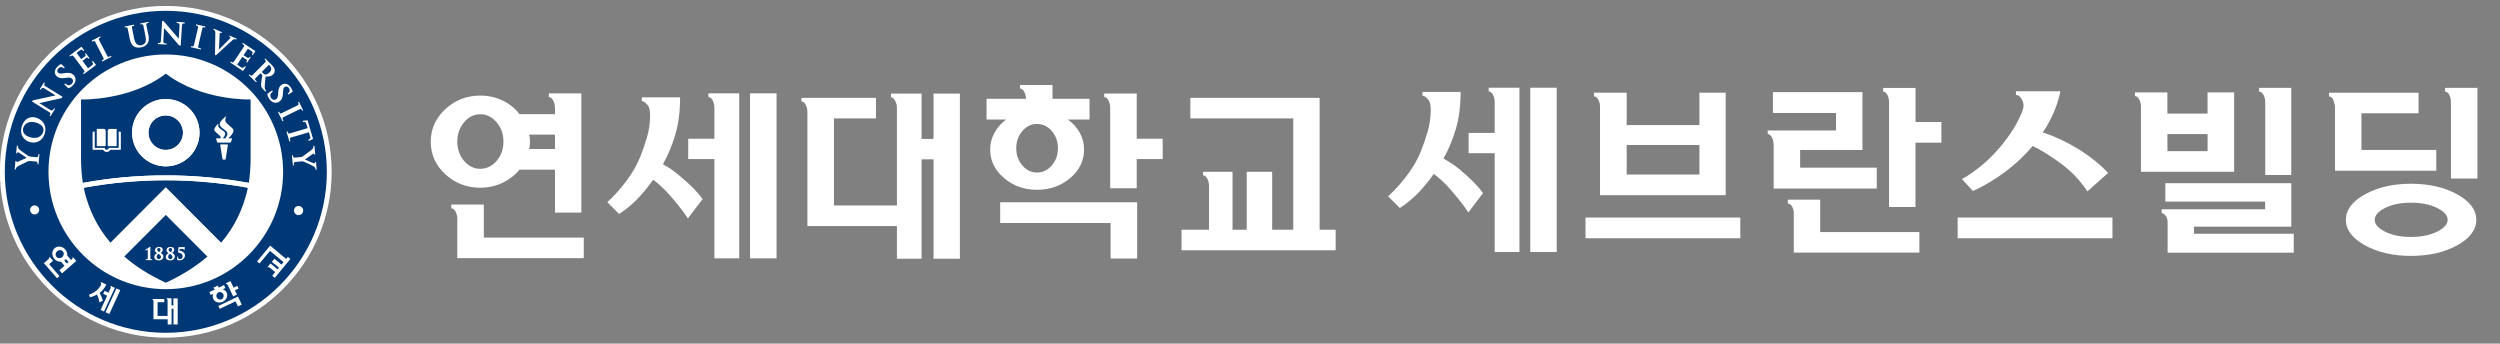
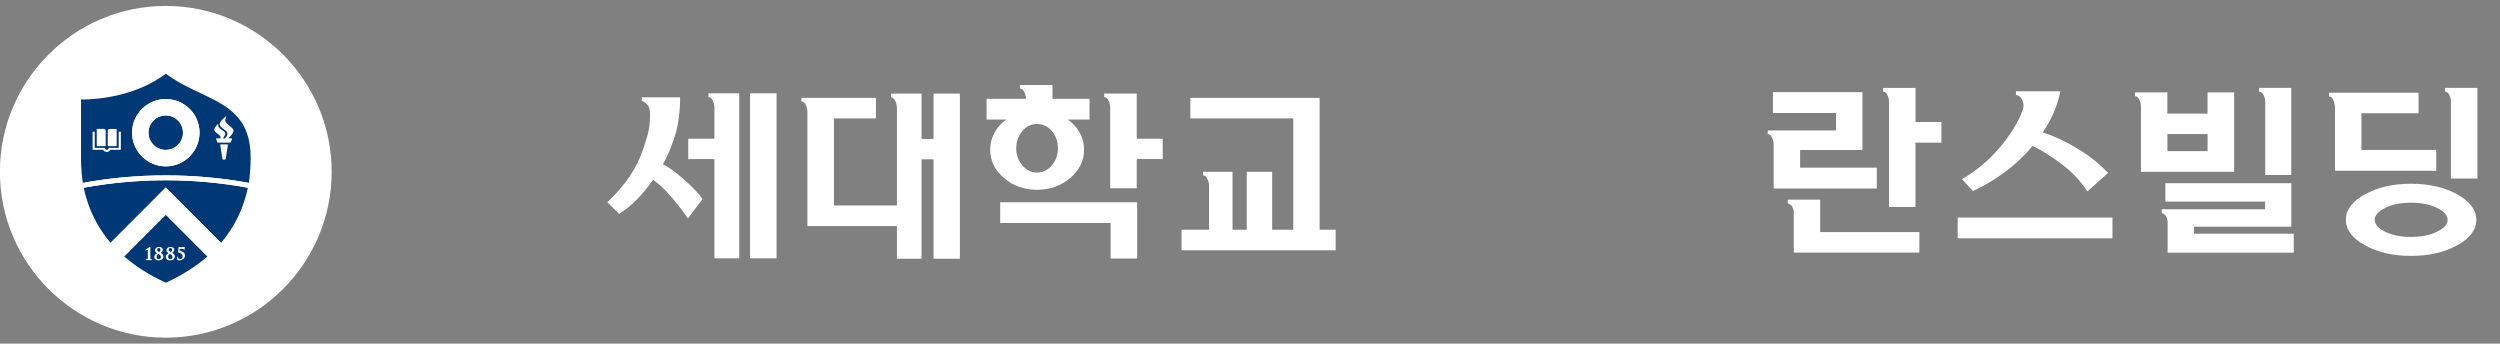
<svg xmlns="http://www.w3.org/2000/svg" width="422" height="58" viewBox="0 0 422 58" fill="none">
  <rect x="0" y="0" width="422" height="58" fill="#808080" stroke="none" />
  <g clip-path="url(#clip0_127_8239)">
    <path d="M-0.016 28.996C-0.016 44.436 12.54 57 27.98 57C43.42 57 55.984 44.436 55.984 28.996C55.984 13.556 43.428 1 27.98 1C12.532 1 -0.016 13.556 -0.016 28.996Z" fill="white" />
-     <path d="M0.809 28.995C0.809 14.017 13.002 1.823 27.989 1.823C42.975 1.823 55.169 14.017 55.169 28.995C55.169 43.974 42.984 56.175 27.989 56.175C12.994 56.175 0.809 43.982 0.809 28.995Z" fill="#003876" />
    <path d="M27.982 48.81C17.049 48.81 8.184 39.945 8.184 29.004C8.184 18.062 17.049 9.197 27.982 9.197C38.915 9.197 47.788 18.062 47.788 29.004C47.788 39.945 38.923 48.81 27.982 48.81Z" fill="white" />
    <path d="M5.078 35.43C5.078 35.85 5.416 36.196 5.844 36.196C6.273 36.196 6.611 35.85 6.611 35.43C6.611 35.01 6.273 34.672 5.844 34.672C5.416 34.672 5.078 35.01 5.078 35.43Z" fill="white" />
    <path d="M51.174 35.537C51.174 35.966 50.828 36.312 50.4 36.312C49.971 36.312 49.625 35.966 49.625 35.537C49.625 35.109 49.971 34.763 50.4 34.763C50.828 34.763 51.174 35.109 51.174 35.537Z" fill="white" />
    <path d="M6.172 19.884C5.636 19.711 5.134 19.735 4.705 19.966C4.236 20.213 3.881 20.675 3.684 21.301C3.494 21.91 3.519 22.487 3.766 22.965C4.005 23.435 4.45 23.797 4.977 23.962C5.916 24.259 7.119 23.945 7.548 22.578C7.737 21.985 7.704 21.416 7.449 20.922C7.193 20.436 6.74 20.065 6.172 19.892V19.884ZM7.292 22.265C7.02 23.122 6.106 23.492 5.06 23.163C3.766 22.759 3.807 21.968 3.947 21.54C4.063 21.202 4.285 20.922 4.606 20.757C5.018 20.543 5.554 20.526 6.114 20.699C6.683 20.881 7.062 21.144 7.235 21.482C7.399 21.803 7.342 22.116 7.301 22.265H7.292Z" fill="white" />
    <path d="M11.554 14.916L10.845 14.241L10.985 14.092C10.985 14.092 11.224 14.257 11.307 14.306C11.694 14.504 11.982 14.29 12.122 14.142C12.411 13.845 12.361 13.491 12.18 13.31C11.999 13.145 11.784 13.046 11.282 13.12L10.985 13.161C10.302 13.26 9.881 13.169 9.552 12.856C9.123 12.444 9.165 11.802 9.667 11.275C10.087 10.838 10.326 10.805 10.326 10.805L10.936 11.39L10.788 11.546C10.788 11.546 10.639 11.357 10.384 11.332C10.26 11.316 10.062 11.332 9.857 11.546C9.618 11.794 9.609 12.082 9.815 12.28C9.964 12.412 10.129 12.469 10.681 12.379L10.854 12.346C11.644 12.23 12.048 12.304 12.411 12.65C12.575 12.807 12.831 13.145 12.732 13.656C12.682 13.919 12.543 14.166 12.312 14.405C12.098 14.628 11.76 14.891 11.546 14.891L11.554 14.916Z" fill="white" />
    <path d="M45.125 15.83L45.932 15.27L46.048 15.443C46.048 15.443 45.834 15.64 45.776 15.715C45.504 16.052 45.652 16.382 45.768 16.547C45.998 16.885 46.353 16.918 46.567 16.769C46.773 16.629 46.905 16.44 46.938 15.929L46.954 15.632C46.995 14.948 47.176 14.545 47.547 14.298C48.042 13.96 48.66 14.141 49.071 14.742C49.417 15.245 49.393 15.484 49.393 15.484L48.693 15.962L48.569 15.781C48.569 15.781 48.783 15.682 48.865 15.435C48.907 15.311 48.931 15.121 48.767 14.874C48.577 14.594 48.297 14.52 48.058 14.685C47.893 14.8 47.803 14.957 47.778 15.509V15.69C47.72 16.489 47.556 16.868 47.152 17.148C46.971 17.272 46.583 17.461 46.105 17.255C45.858 17.157 45.644 16.967 45.455 16.687C45.282 16.44 45.092 16.052 45.133 15.838L45.125 15.83Z" fill="white" />
    <path d="M14.529 9.799C14.735 9.642 14.792 9.708 14.957 9.931L15.105 9.824L14.471 8.975L14.323 9.082C14.488 9.296 14.529 9.37 14.323 9.527L13.713 9.98L12.922 8.925C12.922 8.925 13.4 8.571 13.515 8.481C13.795 8.275 13.919 8.415 14.075 8.629L14.224 8.522L13.746 7.879L11.711 9.403L11.818 9.552C11.95 9.453 12.205 9.23 12.428 9.519C12.65 9.815 14.125 11.784 14.125 11.784C14.372 12.122 14.248 12.18 14.01 12.361L14.133 12.518L16.209 10.969L15.682 10.268L15.534 10.376C15.764 10.689 15.723 10.886 15.509 11.043C15.369 11.15 14.858 11.529 14.858 11.529L13.919 10.268L14.529 9.815V9.799Z" fill="white" />
    <path d="M41.549 10.014C41.763 10.162 41.722 10.236 41.565 10.458L41.722 10.566L42.315 9.676L42.158 9.577C42.01 9.799 41.953 9.873 41.738 9.733L41.112 9.313L41.845 8.217C41.845 8.217 42.331 8.547 42.463 8.629C42.752 8.827 42.661 8.992 42.513 9.206L42.661 9.305L43.106 8.638L41.005 7.229L40.898 7.377C41.038 7.476 41.334 7.641 41.129 7.946C40.923 8.25 39.555 10.302 39.555 10.302C39.324 10.656 39.225 10.549 38.978 10.384L38.871 10.549L41.022 11.991L41.508 11.266L41.351 11.159C41.137 11.48 40.931 11.505 40.708 11.365C40.568 11.266 40.033 10.912 40.033 10.912L40.906 9.602L41.532 10.022L41.549 10.014Z" fill="white" />
    <path d="M16.721 6.734C16.605 6.512 16.721 6.446 16.992 6.298L16.91 6.133L15.477 6.866L15.559 7.031C15.559 7.031 15.921 6.776 16.07 7.064C16.144 7.212 17.462 9.783 17.462 9.783C17.578 10.005 17.462 10.079 17.19 10.22L17.273 10.384L18.813 9.593L18.731 9.429C18.5 9.544 18.245 9.717 18.113 9.445C17.973 9.181 16.712 6.734 16.712 6.734H16.721Z" fill="white" />
    <path d="M25.015 5.778L24.701 4.205C24.652 3.958 24.767 3.925 25.081 3.867L25.047 3.686L23.672 3.958L23.705 4.131C23.705 4.131 24.125 3.982 24.191 4.304C24.207 4.37 24.529 5.96 24.529 5.96C24.636 6.495 24.701 6.924 24.495 7.237C24.306 7.517 24.001 7.608 23.886 7.632C23.705 7.665 23.49 7.682 23.243 7.55C23.021 7.434 22.782 7.212 22.625 6.421L22.279 4.691C22.23 4.444 22.345 4.411 22.658 4.345L22.617 4.164L21.035 4.477L21.068 4.65C21.068 4.65 21.488 4.501 21.554 4.823C21.571 4.897 21.909 6.586 21.909 6.586C22.04 7.229 22.271 7.632 22.642 7.855C23.111 8.135 23.63 8.028 23.853 7.987C24.149 7.929 24.529 7.805 24.85 7.402C25.204 6.948 25.146 6.347 25.031 5.762L25.015 5.778Z" fill="white" />
    <path d="M34.159 4.807C34.217 4.559 34.332 4.576 34.637 4.65L34.678 4.477L33.105 4.114L33.063 4.296C33.063 4.296 33.508 4.329 33.434 4.65C33.393 4.807 32.742 7.624 32.742 7.624C32.684 7.871 32.553 7.847 32.256 7.781L32.215 7.962L33.904 8.358L33.945 8.185C33.69 8.127 33.393 8.094 33.459 7.806C33.525 7.517 34.143 4.831 34.143 4.831L34.159 4.807Z" fill="white" />
    <path d="M50.58 18.425C50.811 18.318 50.868 18.425 51.008 18.697L51.173 18.615L50.465 17.173L50.3 17.256C50.3 17.256 50.555 17.626 50.259 17.766C50.11 17.84 47.515 19.117 47.515 19.117C47.284 19.225 47.227 19.117 47.087 18.837L46.922 18.92L47.688 20.477L47.853 20.395C47.737 20.164 47.573 19.908 47.845 19.777C48.117 19.645 50.588 18.434 50.588 18.434L50.58 18.425Z" fill="white" />
    <path d="M51.898 20.288L51.091 20.403L51.148 20.609C51.412 20.568 51.61 20.551 51.709 20.889C51.725 20.955 51.766 21.07 51.923 21.631C51.478 21.762 48.899 22.52 48.899 22.52C48.66 22.595 48.611 22.471 48.529 22.166L48.355 22.216L48.85 23.88L49.023 23.831C48.949 23.583 48.833 23.303 49.114 23.213C49.377 23.138 51.75 22.438 52.137 22.323C52.302 22.883 52.343 23.007 52.36 23.064C52.459 23.402 52.285 23.493 52.047 23.608L52.104 23.806L52.846 23.468L51.906 20.279L51.898 20.288Z" fill="white" />
    <path d="M46.375 11.785C46.309 11.439 46.071 11.167 45.848 10.944L44.769 9.873L44.645 10.005C44.645 10.005 45.008 10.269 44.777 10.508C44.662 10.623 42.627 12.675 42.627 12.675C42.445 12.856 42.346 12.765 42.124 12.551L41.992 12.683L43.228 13.902L43.352 13.778C43.17 13.597 42.931 13.408 43.137 13.194L43.953 12.37L44.283 12.699L44.142 13.581C44.068 14.083 44.044 14.388 44.11 14.627C44.159 14.784 44.241 14.899 44.439 15.097L44.81 15.467L44.934 15.344L44.843 15.237C44.802 15.171 44.686 14.998 44.686 14.611C44.686 14.232 44.752 13.762 44.81 13.161C44.81 13.161 44.835 12.971 44.835 12.914C45.428 12.963 45.815 12.864 46.112 12.559C46.383 12.287 46.392 11.941 46.359 11.793L46.375 11.785ZM45.461 12.254C45.139 12.576 44.868 12.592 44.744 12.576C44.645 12.559 44.587 12.534 44.447 12.394L44.192 12.139L45.395 10.928L45.568 11.101C45.766 11.299 45.972 11.752 45.469 12.254H45.461Z" fill="white" />
    <path d="M5.274 26.45C5.109 26.433 4.961 26.425 4.788 26.334C4.59 26.227 3.461 25.412 3.272 25.222C3.148 25.098 3.099 25.049 3.058 24.942C3.025 24.86 3.016 24.785 3.016 24.736C3.016 24.686 3.025 24.596 3.025 24.596L2.843 24.579L2.72 25.873L2.909 25.889C2.909 25.889 2.918 25.791 2.918 25.758C2.918 25.725 2.959 25.692 3.008 25.7C3.074 25.7 3.148 25.733 3.247 25.791C3.321 25.832 4.499 26.631 4.499 26.631C4.499 26.631 3.115 27.273 2.983 27.315C2.959 27.331 2.868 27.364 2.827 27.356C2.81 27.356 2.786 27.339 2.786 27.315V27.29V27.175L2.604 27.158L2.473 28.616L2.646 28.633C2.646 28.633 2.654 28.435 2.736 28.312C2.802 28.213 2.942 28.106 3.124 28.007C3.412 27.85 4.582 27.273 4.656 27.249C4.813 27.199 4.92 27.158 5.183 27.183C5.183 27.183 5.711 27.232 6.032 27.265C6.361 27.298 6.353 27.471 6.328 27.727L6.501 27.743L6.658 26.021L6.493 26.005C6.469 26.293 6.469 26.565 6.09 26.532C5.711 26.499 5.249 26.45 5.249 26.45H5.274Z" fill="white" />
    <path d="M50.736 27.249C50.901 27.233 51.049 27.216 51.23 27.274C51.453 27.34 52.705 27.925 52.928 28.073C53.076 28.172 53.134 28.213 53.191 28.312C53.241 28.378 53.265 28.452 53.265 28.51C53.265 28.559 53.282 28.65 53.282 28.65L53.463 28.633L53.34 27.34L53.15 27.356C53.15 27.356 53.158 27.455 53.166 27.488C53.166 27.521 53.134 27.562 53.092 27.562C53.026 27.562 52.944 27.562 52.845 27.521C52.763 27.488 51.461 26.928 51.461 26.928C51.461 26.928 52.697 26.038 52.812 25.972C52.837 25.956 52.919 25.906 52.961 25.906C52.977 25.906 53.002 25.906 53.01 25.939V25.964L53.035 26.087L53.216 26.071L53.076 24.613L52.895 24.629C52.895 24.629 52.919 24.827 52.862 24.959C52.821 25.058 52.697 25.198 52.54 25.329C52.293 25.535 51.247 26.318 51.173 26.359C51.033 26.442 50.934 26.499 50.67 26.524C50.67 26.524 50.143 26.573 49.822 26.606C49.492 26.639 49.467 26.458 49.443 26.211L49.27 26.227L49.443 27.941L49.607 27.925C49.574 27.636 49.525 27.373 49.904 27.34C50.275 27.298 50.744 27.257 50.744 27.257L50.736 27.249Z" fill="white" />
    <path d="M10.555 16.333L10.415 16.555L6.633 17.412L8.479 18.557C8.874 18.796 9.006 18.491 9.138 18.277L9.295 18.376L8.528 19.612L8.372 19.513C8.495 19.315 8.635 19.126 8.265 18.903C7.894 18.672 5.414 17.148 5.414 17.148L5.546 16.942C6.189 16.802 9.286 16.118 9.385 16.102C9.385 16.102 7.812 15.13 7.466 14.915C7.128 14.701 6.971 14.982 6.872 15.155L6.716 15.056L7.424 13.91L7.581 14.009C7.466 14.191 7.342 14.364 7.68 14.569C8.026 14.775 10.555 16.341 10.555 16.341V16.333Z" fill="white" />
    <path d="M30.5 7.682L30.236 7.665L27.698 4.732L27.566 6.899C27.542 7.36 27.871 7.335 28.127 7.344V7.525L26.66 7.443V7.253C26.899 7.27 27.138 7.303 27.163 6.874C27.187 6.437 27.369 3.537 27.369 3.537L27.616 3.554C28.044 4.056 30.104 6.462 30.17 6.536C30.17 6.536 30.285 4.683 30.31 4.287C30.335 3.892 30.022 3.883 29.824 3.875V3.694L31.175 3.776V3.966C30.953 3.949 30.738 3.916 30.714 4.32C30.689 4.716 30.508 7.69 30.508 7.69L30.5 7.682Z" fill="white" />
    <path d="M39.892 6.701L39.941 6.52L38.763 6.009L38.689 6.182L38.829 6.24C38.878 6.256 38.911 6.297 38.903 6.339C38.887 6.405 38.821 6.487 38.755 6.561L37.659 7.665C37.659 7.665 37.041 8.283 36.95 8.374C36.95 8.275 37.025 6.866 37.058 6.248L37.091 5.704C37.091 5.704 37.091 5.597 37.123 5.564C37.132 5.548 37.181 5.523 37.247 5.548L37.387 5.605L37.461 5.432L36.094 4.839L36.02 5.004C36.02 5.004 36.209 5.078 36.275 5.185C36.324 5.268 36.357 5.424 36.349 5.605L36.291 9.272L36.448 9.338L38.532 7.418L39.282 6.742C39.282 6.742 39.529 6.528 39.776 6.643L39.908 6.701H39.892Z" fill="white" />
    <path d="M29.268 50.352V51.554H28.947V50.352H28.131V50.45C28.214 50.45 28.288 50.59 28.288 50.739V53.334H26.599V51.011H27.728V50.467H25.742V50.566C25.825 50.566 25.907 50.706 25.907 50.854V53.894H28.305V54.768H28.964V52.115H29.285V54.768H29.994V50.368H29.285L29.268 50.352Z" fill="white" />
    <path d="M48.309 43.71C47.741 43.24 45.632 41.486 45.599 41.461C45.599 41.461 43.415 44.089 43.391 44.13C43.424 44.155 43.778 44.452 43.811 44.476C43.844 44.435 45.574 42.351 45.574 42.351C45.574 42.351 47.354 43.825 47.864 44.246C47.675 44.485 47.518 44.666 47.518 44.666C47.518 44.666 46.357 43.702 46.324 43.677C46.291 43.71 45.92 44.163 45.895 44.196C45.928 44.229 47.09 45.185 47.09 45.185L46.859 45.465C46.859 45.465 45.706 44.509 45.665 44.476C45.64 44.509 45.195 45.045 45.162 45.078C45.178 45.094 45.211 45.119 45.236 45.136C45.286 45.07 45.442 45.102 45.557 45.193L46.456 45.935C46.456 45.935 45.978 46.511 45.953 46.544C45.986 46.569 46.34 46.874 46.381 46.899C46.414 46.866 48.985 43.76 49.018 43.718C48.985 43.694 48.631 43.397 48.589 43.364C48.589 43.381 48.466 43.521 48.318 43.694L48.309 43.71Z" fill="white" />
    <path d="M19.654 48.695C19.637 48.736 17.833 52.65 17.816 52.699C17.858 52.716 18.418 52.98 18.459 52.996C18.476 52.955 20.28 49.041 20.296 48.992C20.296 48.992 19.703 48.712 19.654 48.695Z" fill="white" />
    <path d="M18.673 48.242C18.673 48.242 18.64 48.308 18.632 48.333C18.706 48.366 18.715 48.531 18.657 48.663L18.319 49.404C18.319 49.404 17.693 49.116 17.652 49.099C17.635 49.141 17.446 49.561 17.421 49.602C17.462 49.618 18.088 49.915 18.088 49.915C18.088 49.915 17.001 52.279 16.984 52.321C17.026 52.337 17.512 52.568 17.553 52.584C17.569 52.543 19.374 48.621 19.39 48.58C19.39 48.58 18.723 48.267 18.682 48.251L18.673 48.242Z" fill="white" />
    <path d="M16.836 49.478L16.82 49.437L16.836 49.42C17.331 49.05 17.693 48.588 17.949 48.028C17.949 48.028 17.059 47.616 17.026 47.6C17.018 47.624 16.993 47.666 16.985 47.69C16.985 47.69 17.166 47.83 17.018 48.152C17.018 48.152 16.507 49.256 15.016 49.75C15.032 49.791 15.172 50.137 15.18 50.17C15.18 50.17 15.683 50.112 16.35 49.725L16.375 49.709V49.733C16.482 49.94 16.639 50.252 16.787 51.06C16.845 51.027 17.339 50.747 17.364 50.73C17.281 50.393 17.1 49.948 16.836 49.47V49.478Z" fill="white" />
    <path d="M37.094 52.139C37.136 52.122 39.756 50.862 39.756 50.862C39.756 50.862 40.143 51.677 40.167 51.718C40.209 51.702 40.769 51.43 40.81 51.414C40.785 51.373 40.184 50.104 40.159 50.062C40.11 50.087 36.905 51.628 36.855 51.644C36.88 51.686 37.078 52.106 37.094 52.139Z" fill="white" />
    <path d="M38.9 47.442C38.9 47.442 38.158 47.797 38.117 47.821C38.125 47.846 38.15 47.879 38.158 47.912C38.233 47.871 38.364 47.97 38.43 48.102C38.43 48.102 39.337 49.988 39.361 50.029C39.403 50.013 39.955 49.741 39.996 49.725C39.979 49.683 39.65 48.999 39.65 48.999C39.65 48.999 40.235 48.719 40.276 48.703C40.259 48.662 40.078 48.291 40.062 48.25C40.02 48.266 39.435 48.555 39.435 48.555C39.435 48.555 38.916 47.484 38.9 47.442Z" fill="white" />
    <path d="M36.007 50.474C36.271 51.026 36.996 51.233 37.614 50.928C38.24 50.631 38.528 49.939 38.265 49.387C38.133 49.107 37.877 48.917 37.581 48.843C37.853 48.711 38.042 48.621 38.05 48.612C38.034 48.571 37.836 48.159 37.812 48.118C37.77 48.143 36.922 48.547 36.922 48.547C36.922 48.547 36.782 48.25 36.765 48.209C36.765 48.209 36.024 48.563 35.983 48.58C35.991 48.604 36.015 48.645 36.024 48.67C36.09 48.637 36.197 48.711 36.271 48.827L36.287 48.851C36.287 48.851 35.381 49.288 35.34 49.305C35.356 49.337 35.554 49.758 35.579 49.799C35.587 49.799 35.76 49.708 36.007 49.593C35.884 49.873 35.875 50.186 36.007 50.466V50.474ZM37.416 50.516C37.111 50.664 36.732 50.516 36.584 50.203C36.427 49.881 36.559 49.502 36.864 49.354C37.169 49.206 37.548 49.354 37.696 49.667C37.844 49.988 37.721 50.367 37.416 50.516Z" fill="white" />
    <path d="M8.943 44.016C8.943 44.016 8.399 43.398 8.374 43.365C8.358 43.382 8.316 43.415 8.3 43.431C8.349 43.489 8.3 43.645 8.193 43.736C8.193 43.736 7.435 44.387 7.41 44.42C7.443 44.453 9.593 46.925 9.626 46.966C9.659 46.933 10.014 46.628 10.038 46.603C10.005 46.57 8.292 44.593 8.292 44.593C8.292 44.593 8.918 44.049 8.951 44.016H8.943Z" fill="white" />
    <path d="M10.284 44.172C10.482 44.403 10.877 44.856 10.877 44.856C10.877 44.856 10.053 45.581 10.02 45.614C10.053 45.647 10.457 46.117 10.482 46.142C10.523 46.108 12.846 44.082 12.879 44.049C12.854 44.016 12.344 43.431 12.311 43.398C12.294 43.414 12.253 43.439 12.236 43.464C12.286 43.522 12.236 43.678 12.121 43.777L11.998 43.884C11.998 43.884 11.462 43.274 11.347 43.134C11.388 42.78 11.273 42.401 11.009 42.096C10.531 41.544 9.724 41.462 9.221 41.898C8.718 42.335 8.694 43.151 9.172 43.694C9.468 44.041 9.897 44.205 10.292 44.172H10.284ZM11.577 44.238L11.289 44.486C11.289 44.486 11.042 44.205 10.844 43.975C10.885 43.95 10.918 43.925 10.951 43.892C11.017 43.835 11.066 43.777 11.116 43.711C11.314 43.942 11.577 44.238 11.577 44.238ZM9.649 42.401C9.946 42.146 10.374 42.162 10.613 42.434C10.852 42.706 10.803 43.134 10.506 43.39C10.21 43.645 9.781 43.629 9.542 43.365C9.303 43.093 9.353 42.665 9.649 42.401Z" fill="white" />
    <path d="M27.983 19.488C26.376 19.488 25.066 20.79 25.066 22.397C25.066 24.003 26.368 25.305 27.983 25.305C29.598 25.305 30.891 24.003 30.891 22.397C30.891 20.79 29.581 19.488 27.983 19.488Z" fill="#003876" />
    <path d="M20.957 43.283C22.778 44.873 25.076 46.38 27.993 47.723C30.901 46.38 33.2 44.873 35.029 43.283L28.001 36.238L20.965 43.283H20.957Z" fill="#003876" />
-     <path d="M42.301 26.507V16.793C42.301 16.793 34.021 17.057 27.99 12.427C21.959 17.065 13.679 16.793 13.679 16.793V26.507C13.679 26.507 13.621 28.591 13.984 30.874C18.515 30.042 23.195 29.605 27.99 29.605C32.785 29.605 37.465 30.042 41.996 30.874C42.359 28.591 42.301 26.507 42.301 26.507ZM27.99 28.081C24.851 28.081 22.297 25.535 22.297 22.396C22.297 19.257 24.843 16.719 27.99 16.719C31.137 16.719 33.683 19.265 33.683 22.396C33.683 25.527 31.137 28.081 27.99 28.081Z" fill="#003876" />
+     <path d="M42.301 26.507C42.301 16.793 34.021 17.057 27.99 12.427C21.959 17.065 13.679 16.793 13.679 16.793V26.507C13.679 26.507 13.621 28.591 13.984 30.874C18.515 30.042 23.195 29.605 27.99 29.605C32.785 29.605 37.465 30.042 41.996 30.874C42.359 28.591 42.301 26.507 42.301 26.507ZM27.99 28.081C24.851 28.081 22.297 25.535 22.297 22.396C22.297 19.257 24.843 16.719 27.99 16.719C31.137 16.719 33.683 19.265 33.683 22.396C33.683 25.527 31.137 28.081 27.99 28.081Z" fill="#003876" />
    <path d="M14.133 31.689C14.191 31.994 14.265 32.291 14.339 32.596C15.007 35.158 16.209 38.124 18.665 40.983L27.991 31.64L37.309 40.983C39.764 38.124 40.959 35.158 41.635 32.596C41.717 32.299 41.783 31.994 41.841 31.689C37.359 30.865 32.72 30.429 27.983 30.429C23.245 30.429 18.615 30.865 14.125 31.689H14.133Z" fill="#003876" />
    <path d="M18.266 24.67H19.609C19.658 24.67 19.691 24.629 19.691 24.588V21.844C19.691 21.795 19.658 21.762 19.609 21.762H18.521C18.332 21.762 18.184 21.91 18.184 22.099V24.596C18.184 24.637 18.225 24.678 18.266 24.678V24.67Z" fill="white" />
    <path d="M16.414 24.671H17.757C17.807 24.671 17.84 24.629 17.84 24.588V22.092C17.84 21.902 17.692 21.754 17.502 21.754H16.414C16.365 21.754 16.332 21.787 16.332 21.836V24.58C16.332 24.621 16.365 24.662 16.414 24.662V24.671Z" fill="white" />
    <path d="M20.317 22.231H20.037V24.959H18.34V24.991C18.323 25.156 18.183 25.288 18.01 25.288C17.837 25.288 17.705 25.156 17.689 24.991V24.959H15.991V22.231H15.711C15.662 22.231 15.629 22.273 15.629 22.314V25.206C15.629 25.247 15.67 25.288 15.711 25.288H17.409C17.524 25.502 17.755 25.651 18.01 25.651C18.265 25.651 18.504 25.502 18.62 25.288H20.317C20.366 25.288 20.399 25.247 20.399 25.206V22.314C20.399 22.273 20.366 22.231 20.317 22.231Z" fill="white" />
    <path d="M38.371 24.374H37.267C37.21 24.374 37.169 24.415 37.177 24.473L37.539 26.78C37.556 26.87 37.63 26.953 37.729 26.953H37.918C38.017 26.953 38.1 26.879 38.108 26.78L38.47 24.473C38.479 24.415 38.437 24.374 38.371 24.374Z" fill="white" />
    <path d="M38.536 23.36C38.825 23.113 39.484 22.379 39.418 21.976C39.344 21.531 38.108 20.896 38.034 20.418C37.993 20.196 38.075 19.899 38.199 19.669C38.215 19.628 38.166 19.619 38.124 19.652C38.1 19.669 37.095 20.427 37.086 20.946C37.086 21.152 37.227 21.382 37.474 21.58C37.671 21.745 37.935 21.901 38.141 22.099C38.24 22.198 38.322 22.28 38.372 22.429C38.471 22.709 38.19 23.154 38.017 23.36H37.614C37.779 23.162 37.952 22.907 38.017 22.651C38.182 22.025 36.625 21.868 36.856 20.937C36.856 20.937 36.831 20.888 36.79 20.913C36.773 20.921 36.172 21.506 36.172 21.91C36.172 22.256 36.88 22.585 37.218 23.055C37.276 23.154 37.259 23.261 37.218 23.351H36.584C36.584 23.351 36.435 23.335 36.493 23.475L36.666 24.011C36.666 24.011 36.699 24.076 36.798 24.076H38.841C38.948 24.076 38.973 24.011 38.973 24.011L39.154 23.467C39.204 23.335 39.056 23.351 39.056 23.351H38.536V23.36Z" fill="white" />
    <path d="M25.215 41.716C25.117 41.791 24.589 42.137 24.573 42.145C24.54 42.161 24.523 42.194 24.523 42.219C24.523 42.26 24.548 42.285 24.581 42.285L24.631 42.268L24.721 42.227C24.787 42.203 24.919 42.137 24.944 42.137V42.194V43.636C24.927 43.718 24.911 43.735 24.853 43.751L24.639 43.768C24.639 43.768 24.581 43.801 24.581 43.842C24.581 43.875 24.598 43.908 24.672 43.908H25.009H25.15H25.619C25.693 43.908 25.702 43.883 25.702 43.85C25.702 43.809 25.669 43.776 25.644 43.776L25.463 43.76C25.405 43.751 25.389 43.727 25.389 43.644L25.372 43.018V42.499L25.389 41.807V41.766C25.389 41.675 25.339 41.667 25.323 41.667L25.224 41.708L25.215 41.716Z" fill="white" />
    <path d="M26.442 43.348C26.442 43.076 26.615 42.927 26.731 42.853C26.961 42.993 27.167 43.117 27.167 43.364C27.167 43.595 27.019 43.751 26.813 43.751C26.607 43.751 26.442 43.578 26.442 43.356V43.348ZM26.154 42.219C26.154 42.483 26.352 42.639 26.525 42.738C26.22 42.878 26.047 43.1 26.047 43.364C26.047 43.735 26.343 43.957 26.788 43.957C27.307 43.957 27.579 43.628 27.579 43.298C27.579 42.969 27.307 42.779 27.11 42.672C27.233 42.614 27.48 42.45 27.48 42.153C27.48 41.856 27.233 41.683 26.863 41.683C26.343 41.683 26.154 42.013 26.154 42.227V42.219ZM26.525 42.161C26.525 42.029 26.599 41.865 26.821 41.865C26.953 41.865 27.093 41.964 27.093 42.161C27.093 42.375 26.97 42.491 26.863 42.54C26.615 42.4 26.525 42.301 26.525 42.153V42.161Z" fill="white" />
    <path d="M28.384 43.348C28.384 43.076 28.557 42.928 28.672 42.853C28.912 42.994 29.109 43.117 29.109 43.364C29.109 43.595 28.961 43.752 28.755 43.752C28.549 43.752 28.384 43.578 28.384 43.356V43.348ZM28.096 42.219C28.096 42.483 28.285 42.639 28.458 42.738C28.162 42.878 27.98 43.101 27.98 43.364C27.98 43.735 28.277 43.958 28.73 43.958C29.241 43.958 29.513 43.628 29.513 43.298C29.513 42.969 29.241 42.779 29.043 42.672C29.175 42.615 29.414 42.45 29.414 42.153C29.414 41.857 29.175 41.684 28.796 41.684C28.277 41.684 28.088 42.013 28.088 42.227L28.096 42.219ZM28.467 42.161C28.467 42.03 28.549 41.865 28.771 41.865C28.903 41.865 29.043 41.964 29.043 42.161C29.043 42.376 28.92 42.491 28.804 42.54C28.557 42.4 28.467 42.301 28.467 42.153V42.161Z" fill="white" />
    <path d="M31.089 41.708H30.907L30.215 41.717C30.141 41.717 30.125 41.766 30.125 41.791L30.059 42.532C30.059 42.532 30.059 42.615 30.149 42.631C30.339 42.656 30.825 42.821 30.825 43.257C30.825 43.603 30.594 43.727 30.397 43.727C30.166 43.727 30.051 43.62 30.051 43.389C30.051 43.307 30.018 43.298 29.985 43.298C29.935 43.298 29.911 43.364 29.911 43.381V43.702L29.902 43.743C29.902 43.801 29.902 43.85 29.977 43.892C30.042 43.925 30.158 43.941 30.257 43.941C30.916 43.941 31.221 43.513 31.221 43.109C31.221 42.631 30.751 42.376 30.298 42.293C30.298 42.236 30.323 42.071 30.331 42.021H30.809C31.015 42.021 31.015 42.079 31.015 42.137C31.015 42.211 31.072 42.211 31.081 42.211C31.113 42.211 31.146 42.186 31.146 42.153L31.188 41.782C31.188 41.782 31.188 41.684 31.122 41.684H31.089V41.708Z" fill="white" />
    <path d="M18.66 40.984C19.328 41.758 20.085 42.532 20.951 43.282L27.987 36.238L35.014 43.282C35.88 42.532 36.638 41.758 37.305 40.984L27.987 31.641L18.66 40.984Z" fill="white" />
    <path d="M27.987 29.605C23.192 29.605 18.512 30.042 13.98 30.874C14.022 31.146 14.071 31.418 14.129 31.69C18.611 30.866 23.249 30.429 27.987 30.429C32.724 30.429 37.362 30.866 41.844 31.69C41.902 31.418 41.952 31.146 41.993 30.874C37.461 30.042 32.782 29.605 27.987 29.605Z" fill="white" />
    <path d="M33.679 22.396C33.679 19.257 31.133 16.72 27.986 16.72C24.839 16.72 22.293 19.266 22.293 22.396C22.293 25.527 24.839 28.081 27.986 28.081C31.133 28.081 33.679 25.535 33.679 22.396ZM27.978 25.305C26.371 25.305 25.061 24.003 25.061 22.396C25.061 20.79 26.363 19.488 27.978 19.488C29.593 19.488 30.886 20.79 30.886 22.396C30.886 24.003 29.576 25.305 27.978 25.305Z" fill="white" />
-     <path d="M84.841 30.845C83.691 31.405 82.441 31.685 81.071 31.685C78.781 31.685 76.811 30.925 75.171 29.415C73.531 27.905 72.711 26.075 72.711 23.925C72.711 21.775 73.531 19.945 75.171 18.425C76.811 16.905 78.781 16.135 81.071 16.135C82.441 16.135 83.701 16.415 84.851 16.975C86.011 17.535 86.951 18.295 87.691 19.265H93.681V18.195C93.681 17.735 93.571 17.315 93.361 16.945C93.151 16.575 92.921 16.395 92.671 16.395H92.641V15.765H98.131V35.885H93.681V28.635H87.691C86.931 29.565 85.981 30.305 84.841 30.855V30.845ZM81.671 34.525V40.105H98.541V43.575H77.191V36.955C77.191 36.495 77.091 36.075 76.891 35.705C76.691 35.335 76.451 35.155 76.181 35.155V34.525H81.671ZM78.331 20.645C77.571 21.545 77.191 22.635 77.191 23.895C77.191 25.155 77.571 26.265 78.331 27.155C79.091 28.045 80.001 28.495 81.071 28.495C82.141 28.495 83.061 28.045 83.831 27.155C84.601 26.265 84.981 25.175 84.981 23.895C84.981 22.615 84.601 21.555 83.831 20.645C83.061 19.745 82.141 19.285 81.071 19.285C80.001 19.285 79.081 19.735 78.331 20.645ZM93.681 25.155V22.725H89.301C89.361 22.915 89.411 23.105 89.431 23.305C89.451 23.505 89.461 23.715 89.461 23.915C89.461 24.115 89.451 24.335 89.431 24.535C89.411 24.735 89.371 24.945 89.301 25.155H93.681Z" fill="white" />
    <path d="M113.552 28.765C114.082 29.135 114.572 29.525 115.032 29.945C115.772 30.555 116.442 31.165 117.052 31.785C117.662 32.405 118.172 33.015 118.602 33.595L116.112 36.875C115.732 36.265 115.192 35.525 114.502 34.665C113.812 33.805 113.192 33.075 112.642 32.485C112.282 32.105 111.902 31.735 111.502 31.365C111.102 30.995 110.682 30.655 110.242 30.345C109.462 31.455 108.612 32.515 107.672 33.495C106.732 34.485 105.682 35.355 104.502 36.115L102.512 34.125C103.542 33.205 104.582 32.055 105.632 30.685C106.682 29.315 107.502 27.895 108.092 26.425C108.532 25.315 108.912 24.205 109.232 23.095C109.552 21.995 109.712 20.865 109.732 19.705C109.772 18.735 109.622 18.055 109.272 17.675C108.922 17.285 108.612 17.085 108.342 17.055V16.425H114.802C114.802 18.805 114.532 20.905 113.982 22.745C113.432 24.585 112.742 26.245 111.902 27.715C112.472 28.035 113.012 28.375 113.542 28.735L113.552 28.765ZM124.782 15.755V43.605H120.592V26.855H116.172V23.415H120.592V18.215C120.592 17.735 120.492 17.305 120.292 16.935C120.092 16.565 119.852 16.385 119.582 16.385V15.755H124.782ZM131.082 15.755V43.605H126.602V15.755H131.082Z" fill="white" />
    <path d="M136.291 38.145V18.945C136.291 18.465 136.191 18.035 135.991 17.665C135.791 17.295 135.551 17.115 135.281 17.115V16.515H147.861V19.985H140.771V34.685H151.401V18.255C151.401 17.775 151.291 17.345 151.081 16.975C150.871 16.605 150.641 16.425 150.391 16.425V15.795H155.561V23.455H157.581V15.795H162.031V43.675H157.581V26.895H155.561V43.675H151.401V38.155H136.301L136.291 38.145Z" fill="white" />
    <path d="M166.531 20.175V16.675H173.181V16.515C173.141 16.095 173.021 15.725 172.831 15.415C172.641 15.095 172.431 14.945 172.201 14.945H172.171V14.345H177.661V16.675H183.911V20.175H180.251C181.111 20.785 181.781 21.535 182.271 22.415C182.751 23.295 182.991 24.245 182.991 25.255C182.991 27.125 182.211 28.725 180.661 30.045C179.111 31.365 177.231 32.035 175.051 32.035C172.871 32.035 171.021 31.375 169.471 30.045C167.911 28.715 167.141 27.125 167.141 25.255C167.141 24.245 167.381 23.295 167.871 22.415C168.351 21.535 169.011 20.785 169.831 20.175H166.551H166.531ZM191.951 34.145V43.635H187.471V37.645H168.831V34.145H191.951ZM172.571 22.125C171.891 22.925 171.541 23.895 171.541 25.025C171.541 26.155 171.881 27.105 172.571 27.915C173.251 28.725 174.081 29.125 175.041 29.125C176.001 29.125 176.871 28.725 177.551 27.915C178.231 27.105 178.581 26.145 178.581 25.025C178.581 23.905 178.241 22.925 177.551 22.125C176.871 21.325 176.031 20.925 175.041 20.925C174.051 20.925 173.251 21.325 172.571 22.125ZM191.881 15.785V23.415H196.261V26.855H191.881V31.775H187.401V18.215C187.401 17.735 187.301 17.305 187.101 16.935C186.901 16.565 186.661 16.385 186.391 16.385V15.785H191.881Z" fill="white" />
    <path d="M218.311 19.985H200.931V16.515H222.751V38.775H225.461V42.245H199.441V38.775H204.081V31.425C204.081 30.945 203.981 30.515 203.781 30.145C203.581 29.775 203.341 29.595 203.071 29.595V28.995H208.051V38.775H210.451V28.995H214.741V38.775H218.301V19.985H218.311Z" fill="white" />
-     <path d="M245.303 27.765C245.823 28.135 246.323 28.525 246.783 28.945C247.513 29.555 248.183 30.165 248.793 30.785C249.403 31.405 249.912 32.005 250.332 32.595L247.853 35.865C247.473 35.255 246.943 34.525 246.253 33.665C245.563 32.805 244.942 32.085 244.402 31.495C244.042 31.115 243.673 30.745 243.273 30.385C242.873 30.015 242.452 29.675 242.012 29.365C241.242 30.475 240.382 31.525 239.452 32.505C238.522 33.485 237.472 34.355 236.292 35.115L234.312 33.135C235.342 32.215 236.373 31.075 237.423 29.715C238.473 28.355 239.282 26.945 239.872 25.475C240.312 24.365 240.693 23.265 241.003 22.165C241.313 21.065 241.483 19.935 241.503 18.785C241.543 17.825 241.392 17.145 241.042 16.755C240.692 16.365 240.393 16.165 240.113 16.145V15.515H246.552C246.552 17.885 246.282 19.985 245.732 21.815C245.192 23.645 244.493 25.295 243.663 26.765C244.233 27.075 244.772 27.415 245.292 27.785L245.303 27.765ZM256.483 14.805V42.535H252.302V25.855H247.902V22.435H252.302V17.255C252.302 16.775 252.203 16.345 252.003 15.985C251.803 15.615 251.573 15.435 251.293 15.435V14.805H256.473H256.483ZM262.772 14.805V42.535H258.312V14.805H262.772Z" fill="white" />
-     <path d="M267.633 40.215V36.724H293.763V40.215H267.633ZM270.083 32.955V18.035C270.083 17.614 269.993 17.215 269.803 16.845C269.613 16.465 269.373 16.274 269.083 16.274V15.645H274.583V21.114H286.863V15.645H291.293V32.955H270.093H270.083ZM286.863 24.474H274.583V29.465H286.863V24.474Z" fill="white" />
    <path d="M299.391 31.825V24.445C299.391 24.025 299.301 23.615 299.111 23.225C298.921 22.825 298.681 22.625 298.391 22.625V22.025H309.921V19.075H299.271V15.555H314.381V25.325H303.861V28.305H316.801V31.825H299.401H299.391ZM302.551 34.935C302.391 34.605 302.141 34.405 301.781 34.335V33.705H307.251V39.175H323.991V42.635H302.791V35.855C302.791 35.585 302.711 35.275 302.551 34.945V34.935ZM323.331 24.075V34.945H318.871V17.295C318.871 16.815 318.781 16.385 318.591 16.025C318.401 15.655 318.161 15.475 317.871 15.475V14.845H323.341V20.595H327.711V24.085H323.341L323.331 24.075Z" fill="white" />
    <path d="M330.453 40.214V36.724H356.583V40.214H330.453ZM338.513 28.974C336.783 30.274 334.963 31.364 333.033 32.244L331.183 30.234C333.613 28.834 335.733 27.054 337.563 24.894C339.383 22.734 340.673 20.644 341.423 18.614C341.653 17.984 341.623 17.404 341.333 16.854C341.043 16.314 340.693 16.034 340.293 16.034V15.404H347.803C347.553 16.614 347.173 17.814 346.673 18.984C346.173 20.154 345.553 21.274 344.823 22.344C346.853 23.014 348.863 23.954 350.833 25.174C352.813 26.384 354.483 27.734 355.843 29.194L352.353 32.304C351.203 30.564 349.793 29.064 348.133 27.794C346.463 26.524 344.793 25.474 343.123 24.634C341.783 26.224 340.253 27.674 338.523 28.974H338.513Z" fill="white" />
    <path d="M361.393 29.005V18.015C361.393 17.555 361.293 17.145 361.093 16.775C360.893 16.405 360.663 16.225 360.383 16.225V15.595H365.853V19.175H372.633V15.595H377.123V29.005H361.383H361.393ZM386.773 30.945V38.265H370.343V39.455H387.183V42.655H365.893V37.595C365.893 37.115 365.803 36.745 365.613 36.475C365.423 36.215 365.183 36.045 364.893 35.955V35.325H382.353V34.035H365.513V30.925H386.773V30.945ZM372.643 22.625H365.863V25.515H372.643V22.625ZM386.773 29.535H382.373V17.285C382.373 16.805 382.273 16.375 382.073 16.015C381.873 15.645 381.633 15.465 381.333 15.465V14.835H386.763V29.535H386.773Z" fill="white" />
    <path d="M394.151 28.815V18.075C394.151 17.825 394.071 17.465 393.911 16.995C393.751 16.525 393.501 16.285 393.141 16.285V15.655H408.251V19.115H398.611V25.305H411.241V28.825H394.151V28.815ZM414.781 32.805C416.931 33.995 418.001 35.435 418.001 37.105C418.001 38.775 416.931 40.215 414.781 41.405C412.631 42.595 410.031 43.195 406.971 43.195C403.911 43.195 401.341 42.595 399.201 41.405C397.051 40.215 395.981 38.775 395.981 37.105C395.981 35.435 397.051 33.995 399.201 32.805C401.351 31.615 403.941 31.015 406.971 31.015C410.001 31.015 412.631 31.615 414.781 32.805ZM411.371 39.115C412.561 38.525 413.161 37.855 413.161 37.105C413.161 36.355 412.561 35.685 411.371 35.095C410.181 34.505 408.711 34.215 406.971 34.215C405.231 34.215 403.801 34.505 402.621 35.095C401.441 35.685 400.851 36.355 400.851 37.105C400.851 37.855 401.441 38.525 402.621 39.115C403.801 39.705 405.251 39.995 406.971 39.995C408.691 39.995 410.171 39.705 411.371 39.115ZM418.181 30.135H413.721V17.285C413.721 16.805 413.631 16.375 413.441 16.015C413.251 15.645 413.011 15.465 412.721 15.465V14.835H418.191V30.135H418.181Z" fill="white" />
  </g>
  <defs>
    <clipPath id="clip0_127_8239">
      <rect width="422" height="58" fill="white" />
    </clipPath>
  </defs>
</svg>